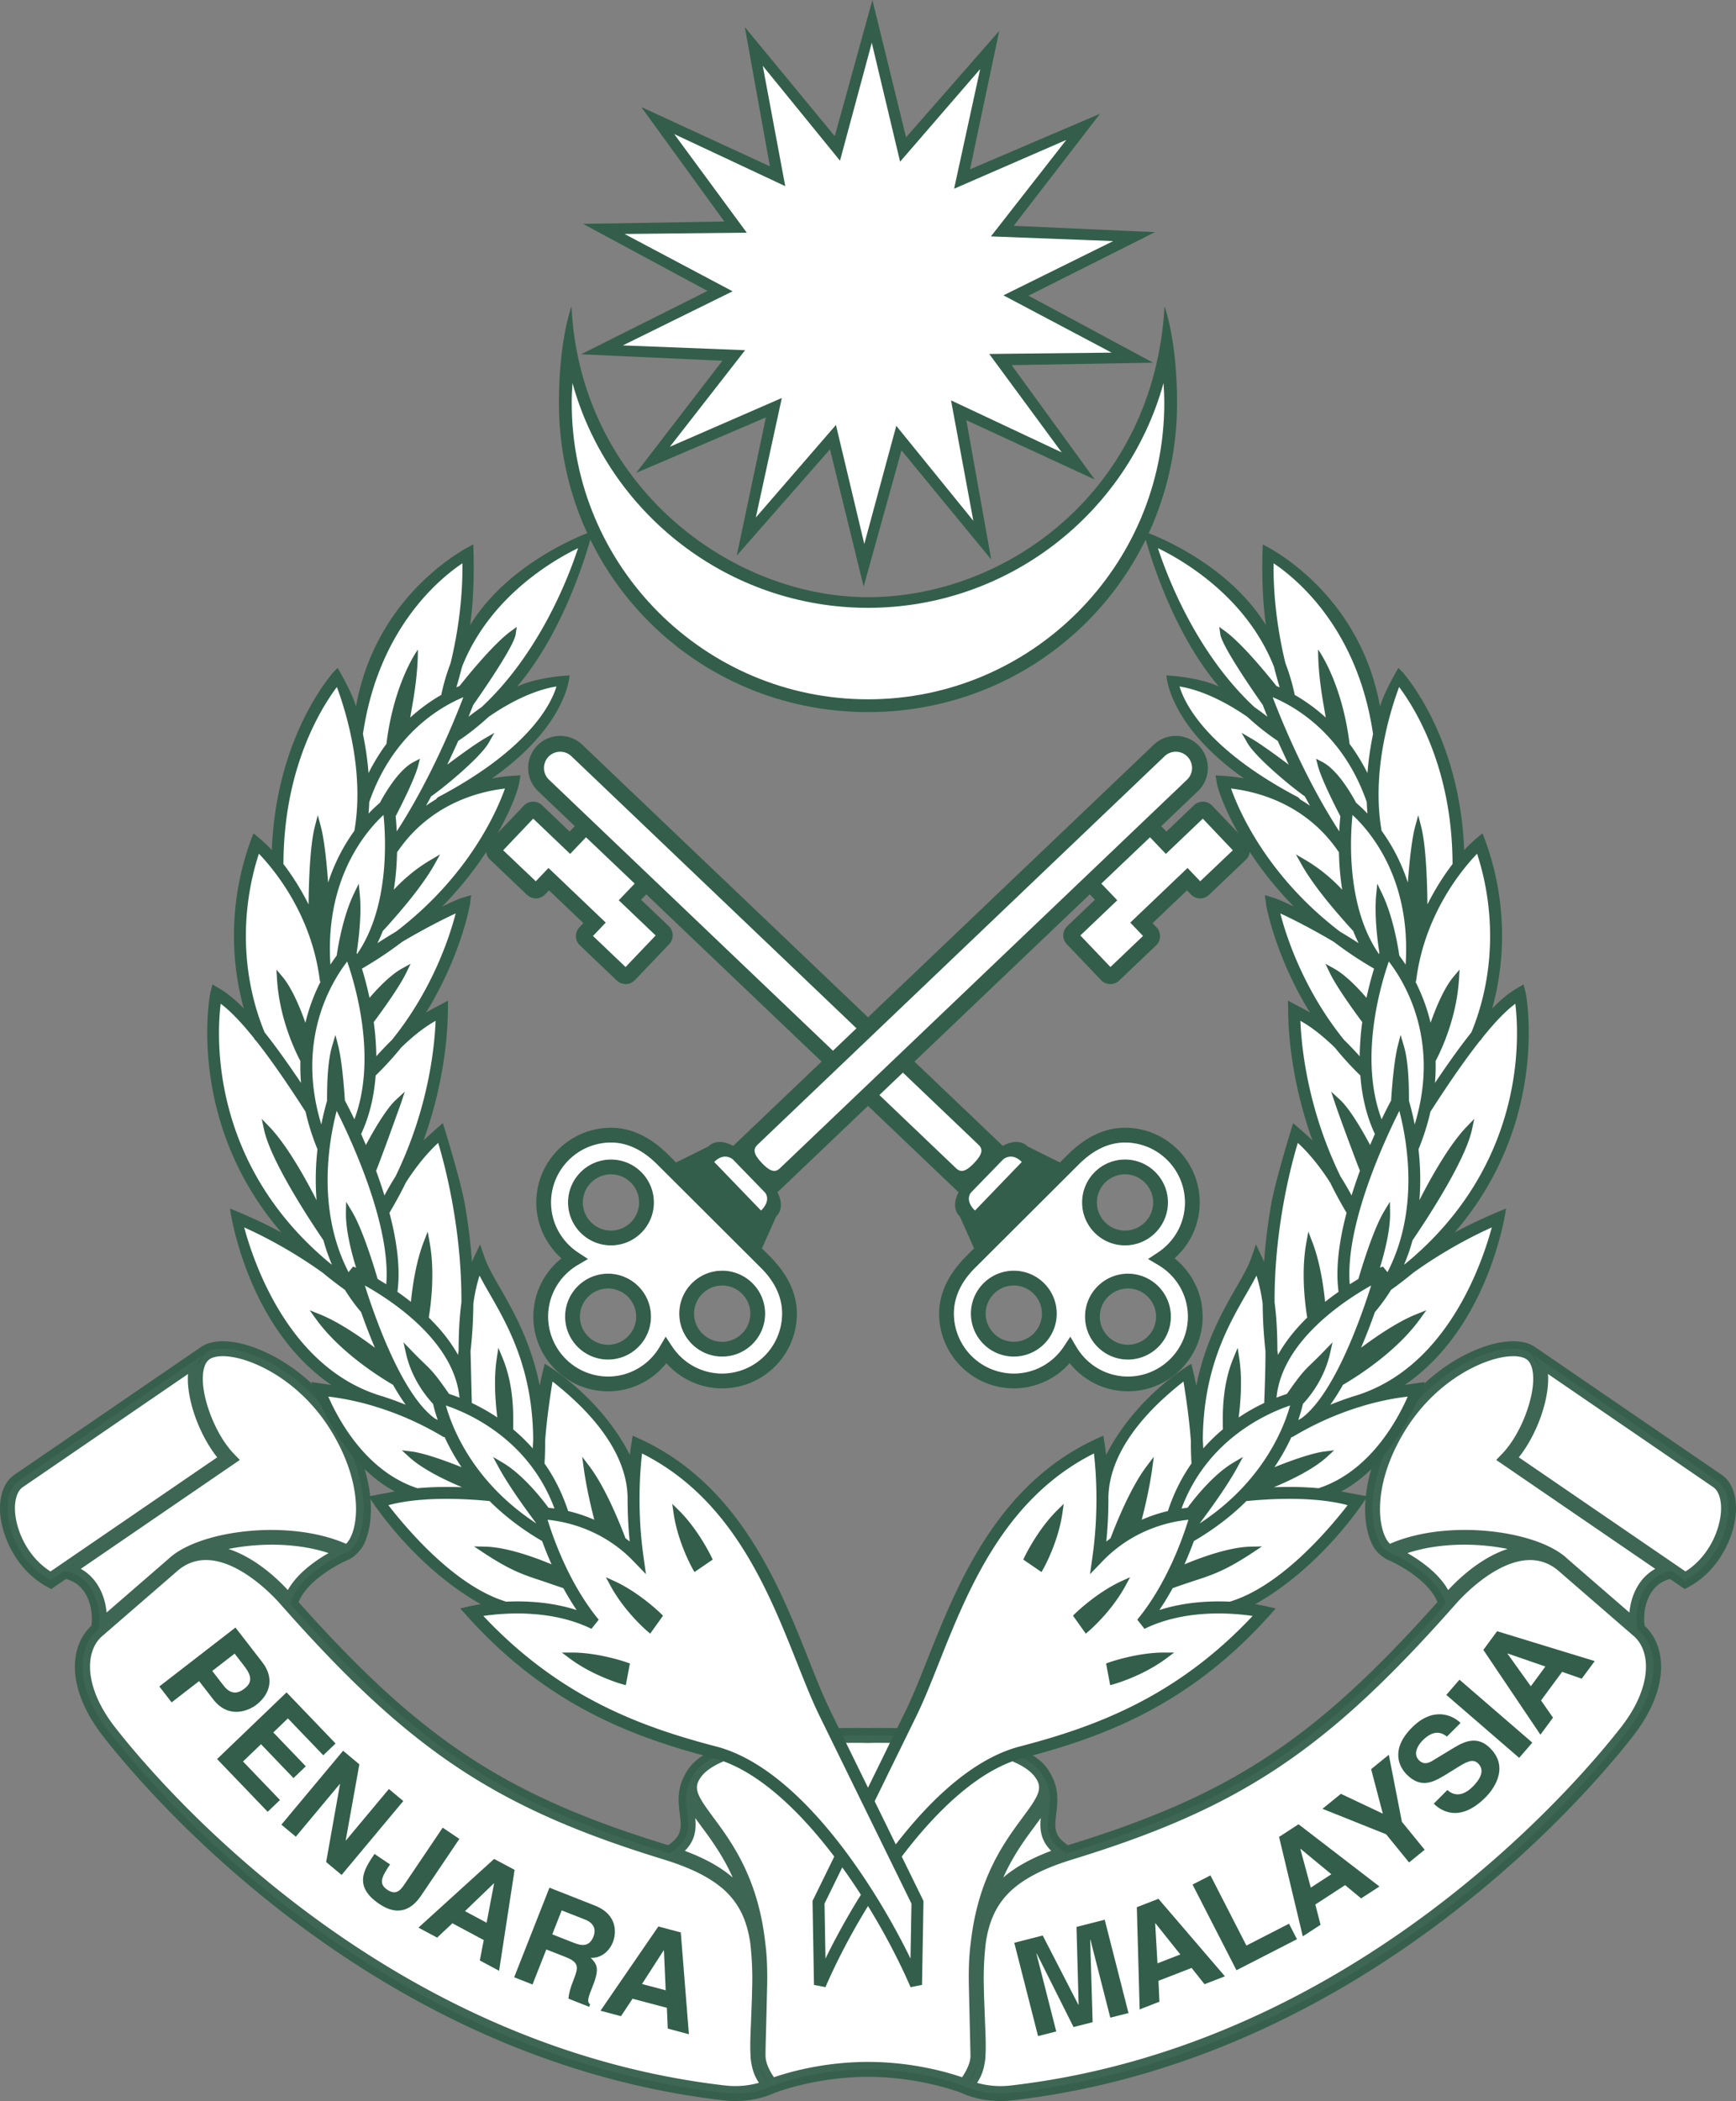
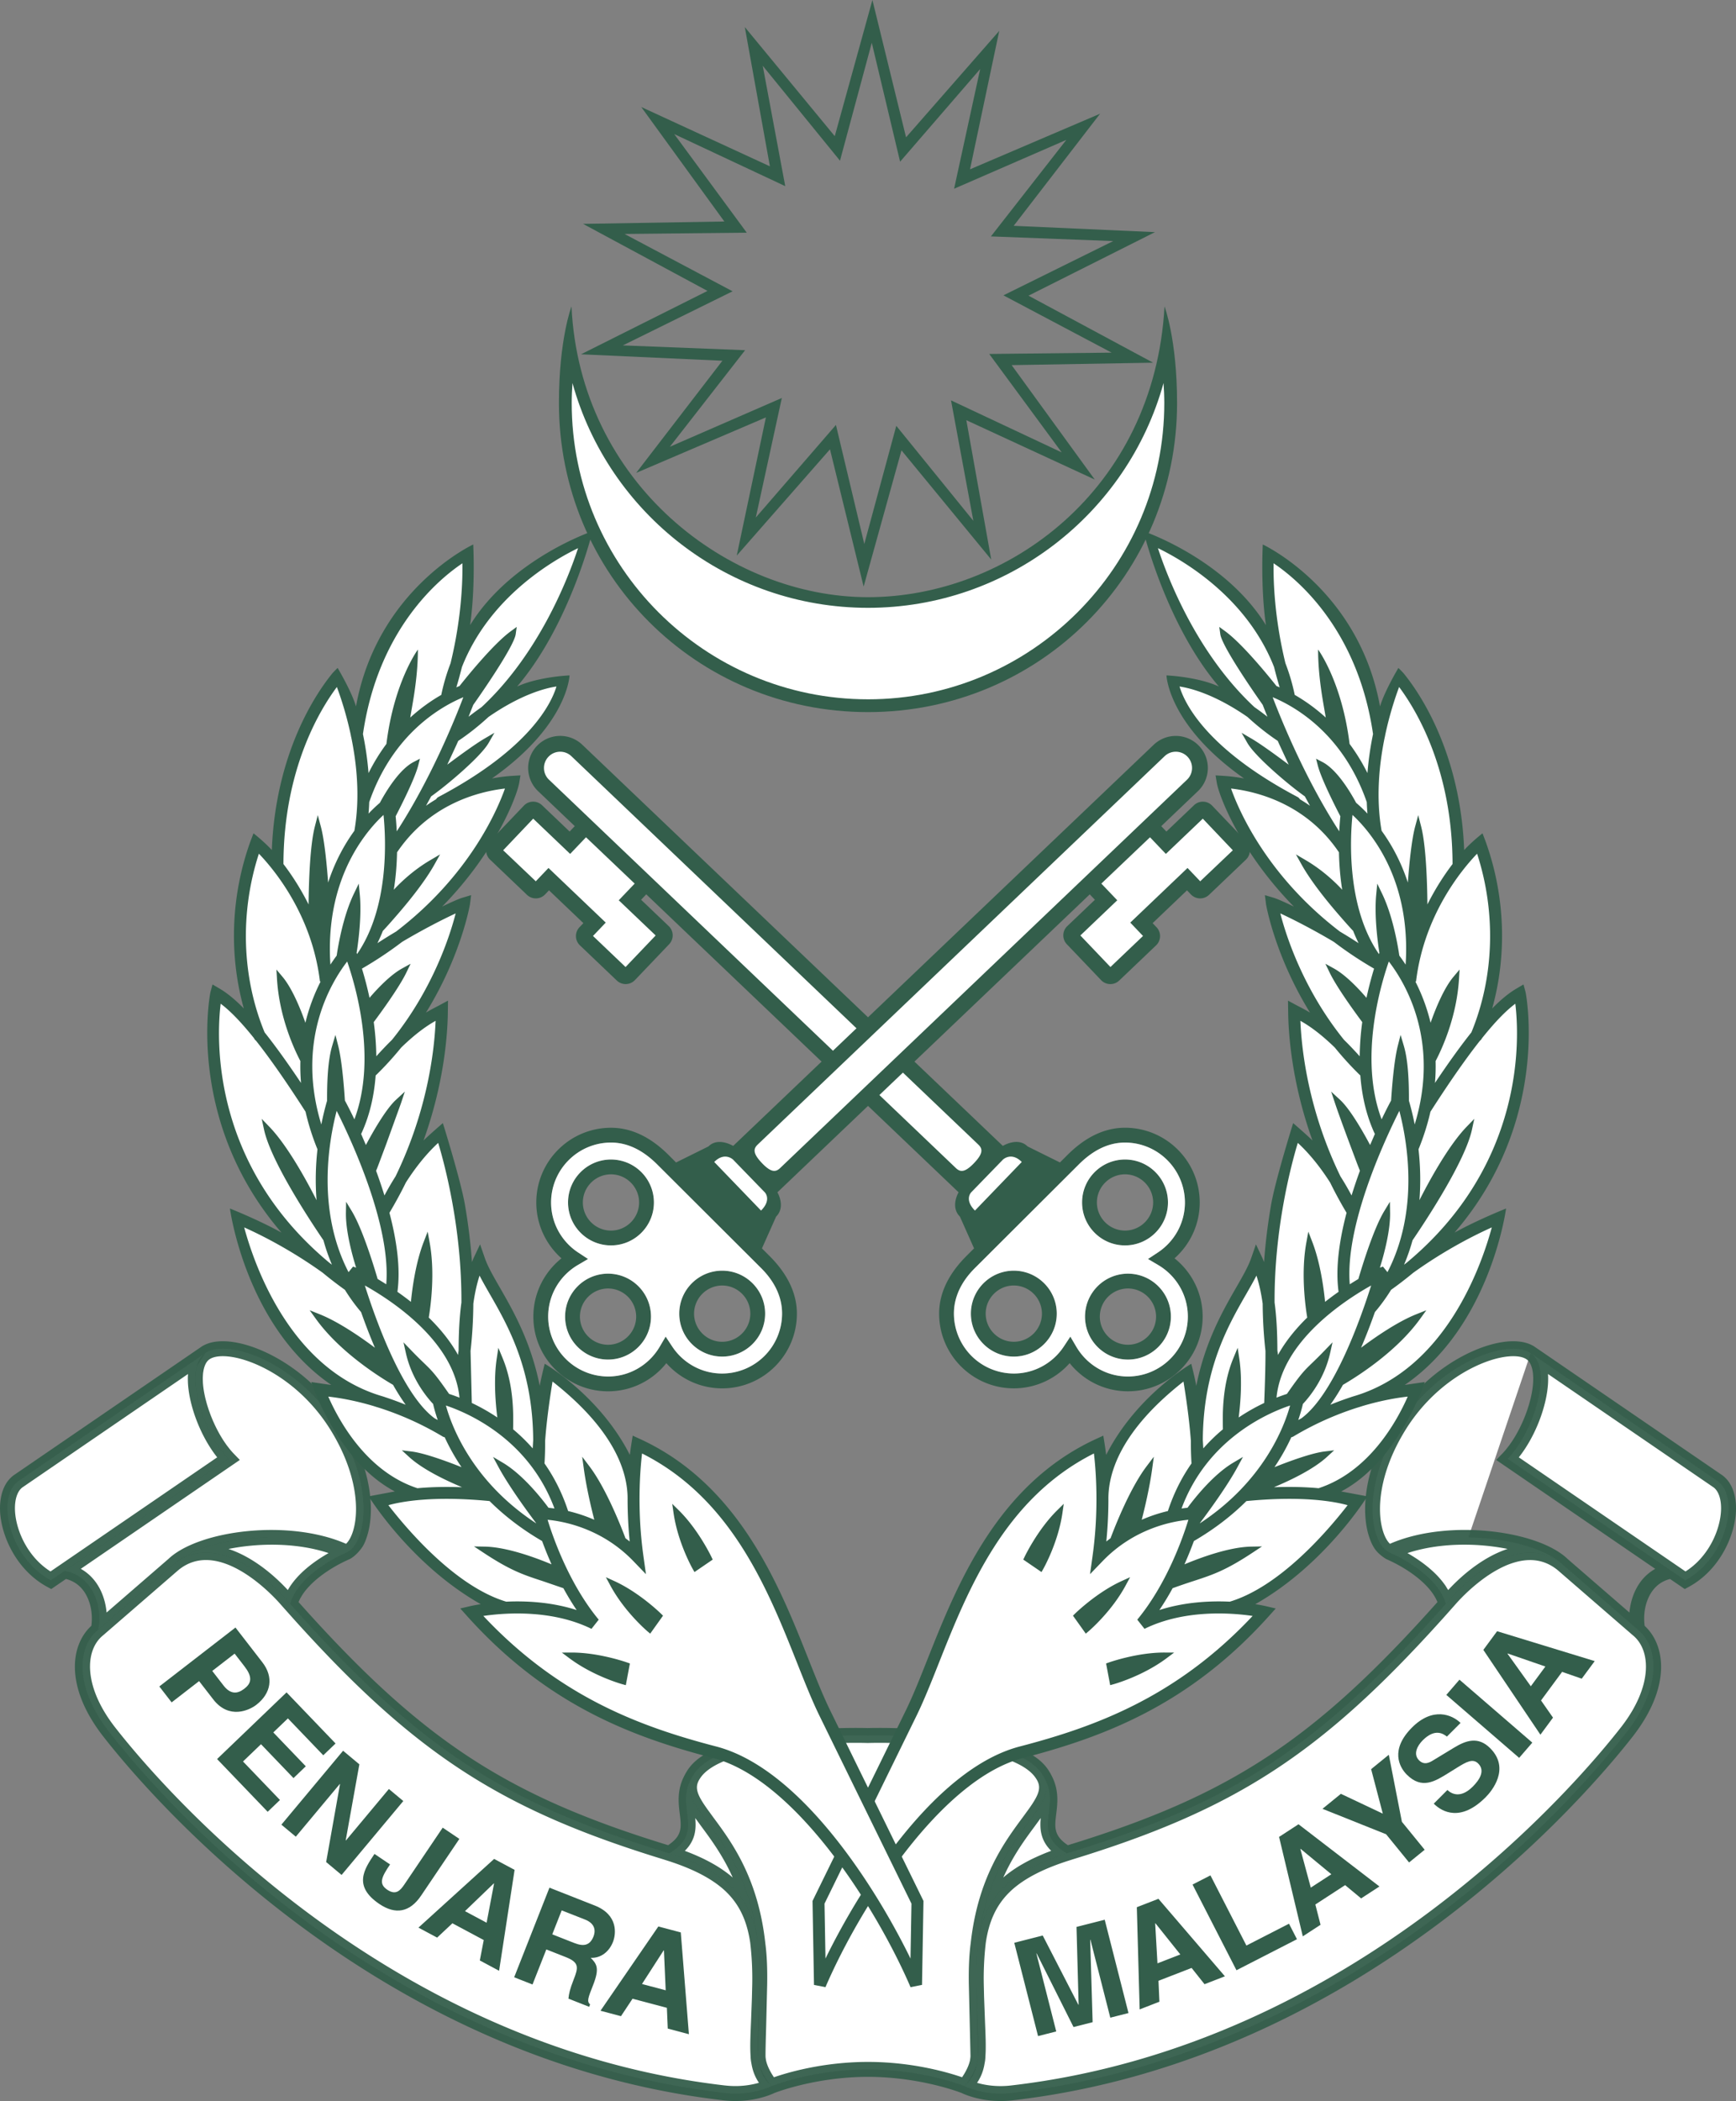
<svg xmlns="http://www.w3.org/2000/svg" width="387.332" height="468.68" viewBox="0 0 290.499 351.51">
  <rect x="0" y="0" width="290.499" height="351.51" fill="#808080" stroke="none" />
  <style>.B{fill:#fff}.C{fill:#335e4b}</style>
  <defs>
    <clipPath id="A">
      <path d="M0 0h391.159v371.928H0V0z" transform="translate(-100 -20)" />
    </clipPath>
    <clipPath id="B">
      <path d="M0 0h301.25v252.77H0V0z" transform="translate(-100 -20)" />
    </clipPath>
    <clipPath id="C">
      <path d="M0 0h391.159v371.928H0V0z" transform="translate(-100 -20)" />
    </clipPath>
    <clipPath id="D">
      <path d="M0 0h391.159v371.928H0V0z" transform="translate(-100 -20)" />
    </clipPath>
    <clipPath id="E">
      <path d="M0 0h291.818v128.116H0V0z" transform="translate(-.659 223.812)" />
    </clipPath>
    <clipPath id="F">
      <path d="M0 0h63.675v48.814H0V0z" transform="translate(227.484 223.812)" />
    </clipPath>
    <clipPath id="G">
-       <path d="M0 0h52.217v48.814H0V0z" transform="translate(227.484 223.812)" />
-     </clipPath>
+       </clipPath>
    <clipPath id="H">
      <path d="M0 0h52.217v48.814H0V0z" transform="translate(227.484 223.812)" />
    </clipPath>
    <clipPath id="I">
      <path d="M0 0h63.675v44.516H0V0z" transform="translate(227.484 223.812)" />
    </clipPath>
    <clipPath id="J">
      <path d="M0 0h29.012v13.118H0V0z" transform="translate(232.489 255.207)" />
    </clipPath>
    <clipPath id="K">
      <path d="M0 0h29.012v13.118H0V0z" transform="translate(232.489 255.207)" />
    </clipPath>
    <clipPath id="L">
      <path d="M0 0h14.736v27.338H0V0z" transform="translate(163.788 296.987)" />
    </clipPath>
    <clipPath id="M">
      <path d="M0 0h14.736v27.338H0V0z" transform="translate(163.788 296.987)" />
    </clipPath>
    <clipPath id="N">
      <path d="M0 0h116.695v94.102H0V0z" transform="translate(161.431 256.585)" />
    </clipPath>
    <clipPath id="O">
      <path d="M0 0h63.675v48.814H0V0z" transform="translate(-.659 223.812)" />
    </clipPath>
    <clipPath id="P">
      <path d="M0 0h52.217v48.814H0V0z" transform="translate(10.799 223.812)" />
    </clipPath>
    <clipPath id="Q">
      <path d="M0 0h52.217v48.814H0V0z" transform="translate(10.799 223.812)" />
    </clipPath>
    <clipPath id="R">
      <path d="M0 0h63.675v44.516H0V0z" transform="translate(-.659 223.812)" />
    </clipPath>
    <clipPath id="S">
      <path d="M0 0h29.012v13.118H0V0z" transform="translate(28.999 255.207)" />
    </clipPath>
    <clipPath id="T">
      <path d="M0 0h29.012v13.118H0V0z" transform="translate(28.999 255.207)" />
    </clipPath>
    <clipPath id="U">
      <path d="M0 0h14.736v27.338H0V0z" transform="translate(111.976 296.987)" />
    </clipPath>
    <clipPath id="V">
      <path d="M0 0h14.736v27.338H0V0z" transform="translate(111.976 296.987)" />
    </clipPath>
    <clipPath id="W">
      <path d="M0 0h68.346v59.348H0V0z" transform="translate(111.077 289.678)" />
    </clipPath>
    <clipPath id="X">
      <path d="M0 0h290.752v127.796H0V0z" transform="translate(-.126 224.132)" />
    </clipPath>
    <clipPath id="Y">
      <path d="M0 0h103.44v119.138H0V0z" transform="translate(93.529)" />
    </clipPath>
    <clipPath id="Z">
      <path d="M0 0h103.44v67.87H0V0z" transform="translate(93.529 51.268)" />
    </clipPath>
    <clipPath id="a">
      <path d="M0 0h103.44v67.87H0V0z" transform="translate(93.529 51.268)" />
    </clipPath>
    <clipPath id="b">
      <path d="M0 0h103.44v67.87H0V0z" transform="translate(93.529 51.268)" />
    </clipPath>
    <clipPath id="c">
      <path d="M0 0h96.045v98.14H0V0z" transform="translate(97.227)" />
    </clipPath>
    <clipPath id="d">
      <path d="M0 0h96.045v98.14H0V0z" transform="translate(97.227)" />
    </clipPath>
    <clipPath id="e">
      <path d="M0 0h121.805v242.181H0V0z" transform="translate(136.971 89.884)" />
    </clipPath>
    <clipPath id="f">
      <path d="M0 0h121.805v242.181H0V0z" transform="translate(31.724 89.884)" />
    </clipPath>
    <clipPath id="g">
      <path d="M0 0h309.166v252.771H0V0z" transform="translate(-100 -20)" />
    </clipPath>
  </defs>
  <g clip-path="url(#A)">
    <g clip-path="url(#B)">
      <path d="M81.347 142.321c.014.569.252 1.108.664 1.502l6.174 5.888c.411.393.962.605 1.531.592s1.107-.252 1.501-.665l.652-.683 5.753 5.488-.651.683c-.818.857-.786 2.215.071 3.033l6.173 5.887a2.15 2.15 0 0 0 1.53.593c.57-.014 1.109-.252 1.502-.665l5.726-6.003a2.14 2.14 0 0 0-.072-3.032l-4.62-4.407.861-.905 52.268 49.85s-1.445 2.405.221 4.069l2.367 5.31-1.279 1.278c-2.652 2.653-4.564 5.879-4.568 9.641.002 6.894 5.602 12.496 12.498 12.5 3.717-.002 7.059-1.635 9.346-4.217 2.285 2.865 5.806 4.711 9.755 4.711 6.895-.002 12.497-5.602 12.5-12.494-.001-3.949-1.843-7.469-4.707-9.754 2.581-2.288 4.215-5.629 4.217-9.347-.006-6.896-5.605-12.497-12.5-12.499-3.89 0-7.109 2.027-9.66 4.579l-1.231 1.229-5.422-2.686c-1.629-1.629-4.135-.083-4.135-.083l-70.369-67.112a5.36 5.36 0 0 0-7.58.179c-2.044 2.143-1.964 5.537.179 7.581l6.138 5.853-.862.904-4.621-4.407c-.412-.393-.962-.606-1.53-.593s-1.109.253-1.502.665l-5.725 6.003c-.393.411-.606.962-.592 1.531zm81.756 69.867l17.408-17.362c2.053-2.053 4.627-3.671 7.748-3.671 5.522.009 10.01 4.5 10.022 10.021 0 3.493-1.797 6.568-4.524 8.368l-1.656 1.091 1.711 1.01c2.967 1.748 4.959 4.955 4.959 8.632a10.05 10.05 0 0 1-10.022 10.017c-3.675.002-6.884-1.992-8.634-4.96l-1.006-1.711-1.094 1.656c-1.799 2.722-4.875 4.519-8.367 4.517a10.05 10.05 0 0 1-10.021-10.019c-.004-3.148 1.59-5.705 3.477-7.588zm18.461 8.088c.002 3.963 3.219 7.18 7.185 7.185 3.965-.005 7.182-3.222 7.184-7.185-.002-3.969-3.219-7.184-7.184-7.187-3.964.004-7.183 3.219-7.185 7.188zm2.478 0a4.72 4.72 0 0 1 4.707-4.709 4.72 4.72 0 0 1 4.707 4.709c-.005 2.59-2.115 4.701-4.707 4.707-2.591-.006-4.703-2.117-4.707-4.707zm-2.968-19.101c.002 3.964 3.218 7.183 7.185 7.185s7.182-3.221 7.186-7.185c-.004-3.964-3.221-7.182-7.186-7.185s-7.183 3.22-7.185 7.185zm2.478 0c.006-2.591 2.114-4.702 4.707-4.706 2.592.004 4.701 2.115 4.707 4.706-.006 2.592-2.115 4.703-4.707 4.707-2.593-.004-4.701-2.115-4.707-4.707zm-21.088 18.601a7.19 7.19 0 0 0 7.184 7.185c3.965-.003 7.184-3.22 7.186-7.185s-3.219-7.184-7.186-7.187c-3.967.004-7.182 3.223-7.184 7.188zm2.477 0c.006-2.594 2.115-4.703 4.707-4.709a4.73 4.73 0 0 1 4.709 4.709c-.006 2.592-2.115 4.703-4.709 4.707-2.592-.004-4.701-2.115-4.707-4.707z" class="C" />
-       <path d="M163.104 212.188c-1.887 1.883-3.481 4.439-3.477 7.588a10.05 10.05 0 0 0 10.022 10.02c3.492.002 6.568-1.795 8.367-4.518l1.094-1.656 1.006 1.711c1.75 2.969 4.959 4.963 8.635 4.961 5.522-.01 10.012-4.498 10.022-10.018 0-3.678-1.992-6.885-4.959-8.632l-1.711-1.01 1.656-1.091c2.727-1.8 4.524-4.875 4.524-8.368-.012-5.521-4.5-10.012-10.022-10.021-3.121 0-5.695 1.618-7.748 3.671l-17.408 17.362zm18.461 8.088c.002-3.969 3.22-7.184 7.185-7.187 3.965.004 7.182 3.219 7.184 7.188-.002 3.963-3.219 7.18-7.184 7.186-3.967-.006-7.183-3.223-7.185-7.186zm-.49-19.101c.002-3.964 3.218-7.182 7.185-7.185s7.182 3.22 7.186 7.185c-.004 3.964-3.221 7.183-7.186 7.185s-7.184-3.221-7.185-7.185zm-18.609 18.601c.002-3.965 3.217-7.184 7.184-7.187 3.967.004 7.184 3.221 7.186 7.188s-3.221 7.182-7.186 7.186c-3.967-.004-7.182-3.221-7.184-7.186zm-78.266-77.522l5.458 5.188 2.124-2.227 9.58 9.139-2.132 2.236 5.45 5.196 5.035-5.279-6.174-5.887 2.662-2.792-8.142-7.75-2.655 2.783-6.181-5.896-5.026 5.288zm78.807 52.324c1.561-1.638 1.424-2.397.699-3.09l-68.087-64.969c-.525-.501-1.213-.768-1.938-.751s-1.4.316-1.901.842a2.7 2.7 0 0 0-.75 1.94c.017.726.315 1.401.841 1.902l68.085 64.97c.725.691 1.488.792 3.053-.844zm.141 7.956l7.834-8.131c-1.772-1.773-3.168-.378-3.168-.378l-5.291 5.453s-1.215 1.216.625 3.056z" class="B" />
+       <path d="M163.104 212.188c-1.887 1.883-3.481 4.439-3.477 7.588a10.05 10.05 0 0 0 10.022 10.02c3.492.002 6.568-1.795 8.367-4.518l1.094-1.656 1.006 1.711c1.75 2.969 4.959 4.963 8.635 4.961 5.522-.01 10.012-4.498 10.022-10.018 0-3.678-1.992-6.885-4.959-8.632l-1.711-1.01 1.656-1.091c2.727-1.8 4.524-4.875 4.524-8.368-.012-5.521-4.5-10.012-10.022-10.021-3.121 0-5.695 1.618-7.748 3.671l-17.408 17.362zm18.461 8.088c.002-3.969 3.22-7.184 7.185-7.187 3.965.004 7.182 3.219 7.184 7.188-.002 3.963-3.219 7.18-7.184 7.186-3.967-.006-7.183-3.223-7.185-7.186zm-.49-19.101c.002-3.964 3.218-7.182 7.185-7.185s7.182 3.22 7.186 7.185c-.004 3.964-3.221 7.183-7.186 7.185s-7.184-3.221-7.185-7.185zm-18.609 18.601c.002-3.965 3.217-7.184 7.184-7.187 3.967.004 7.184 3.221 7.186 7.188s-3.221 7.182-7.186 7.186c-3.967-.004-7.182-3.221-7.184-7.186zm-78.266-77.522l5.458 5.188 2.124-2.227 9.58 9.139-2.132 2.236 5.45 5.196 5.035-5.279-6.174-5.887 2.662-2.792-8.142-7.75-2.655 2.783-6.181-5.896-5.026 5.288m78.807 52.324c1.561-1.638 1.424-2.397.699-3.09l-68.087-64.969c-.525-.501-1.213-.768-1.938-.751s-1.4.316-1.901.842a2.7 2.7 0 0 0-.75 1.94c.017.726.315 1.401.841 1.902l68.085 64.97c.725.691 1.488.792 3.053-.844zm.141 7.956l7.834-8.131c-1.772-1.773-3.168-.378-3.168-.378l-5.291 5.453s-1.215 1.216.625 3.056z" class="B" />
    </g>
    <g clip-path="url(#C)">
      <g clip-path="url(#D)">
        <g clip-path="url(#E)">
          <g clip-path="url(#F)" class="B">
            <g clip-path="url(#G)">
              <g clip-path="url(#H)">
                <path d="M257.578 228.595c1.094 4.106-1.654 11.704-5.282 15.463l27.405 18.761h0c-4.56.769-6.434 5.653-5.664 9.807l-12.536-10.861c-4.608-4.451-19.611-6.558-29.012-2.06-3.003-1.302-5.005-10.289 1.553-20.992s18.349-14.899 22.105-12.328" />
              </g>
            </g>
            <g clip-path="url(#I)">
              <path d="M256.147 226.383c3.762 2.559.624 13.039-3.851 17.675l29.703 20.334c7.11-3.849 9.16-14.057 5.398-16.616l-31.25-21.393c-3.757-2.571-15.545 1.625-22.105 12.328s-4.556 19.69-1.553 20.992 8.337 4.459 9.467 8.624" />
            </g>
            <g clip-path="url(#J)">
              <g clip-path="url(#K)">
                <path d="M242.754 267.426l-.799.899c-1.132-4.164-6.466-7.318-9.466-8.621 9.4-4.497 24.403-2.391 29.012 2.06-6.211-5.179-14.372.696-18.747 5.661z" />
              </g>
            </g>
          </g>
          <g clip-path="url(#L)" class="B">
            <g clip-path="url(#M)">
              <path d="M174.494 296.987c3.462 5.568-8.313 9.091-10.706 27.338 1.1-6.621 4.685-11.061 14.735-14.248l.001-.002c-6.375-3.789-.565-7.805-4.03-13.088z" />
            </g>
          </g>
          <g clip-path="url(#N)" class="B">
            <path d="M163.372 332c-.195-11.223 1.669-17.801 15.652-22.085 27.758-8.503 42.062-17.899 63.73-42.49 4.375-4.965 12.536-10.84 18.747-5.661l12.536 10.861c3.549 2.847 4.089 9.559-1.788 17.106-14.973 19.224-51.715 54.525-102.974 60.423-4.629.532-7.844-1.129-7.844-1.129 3.222-3.335 2.139-5.757 1.941-17.025z" />
          </g>
          <g clip-path="url(#O)" class="B">
            <g clip-path="url(#P)">
              <g clip-path="url(#Q)">
                <path d="M32.922 228.595c-1.094 4.106 1.654 11.704 5.282 15.463l-27.405 18.761h0c4.56.769 6.433 5.653 5.663 9.807l12.537-10.861c4.608-4.451 19.611-6.558 29.012-2.06 3.002-1.302 5.005-10.289-1.553-20.992s-18.349-14.899-22.106-12.328" />
              </g>
            </g>
            <g clip-path="url(#R)">
              <path d="M34.353 226.383c-3.762 2.559-.623 13.039 3.852 17.675L8.501 264.392c-7.111-3.849-9.16-14.057-5.398-16.616l31.25-21.393c3.757-2.571 15.545 1.625 22.106 12.328s4.556 19.69 1.553 20.992-8.338 4.459-9.467 8.624" />
            </g>
            <g clip-path="url(#S)">
              <g clip-path="url(#T)">
                <path d="M47.746 267.426l.799.899c1.131-4.164 6.465-7.318 9.466-8.621-9.401-4.497-24.404-2.391-29.012 2.06 6.211-5.179 14.372.696 18.747 5.661z" />
              </g>
            </g>
          </g>
          <g clip-path="url(#U)" class="B">
            <g clip-path="url(#V)">
              <path d="M116.005 296.987c-3.462 5.568 8.314 9.091 10.706 27.338-1.1-6.621-4.685-11.061-14.735-14.248l-.001-.002c6.374-3.789.565-7.805 4.029-13.088z" />
            </g>
          </g>
          <g clip-path="url(#W)" class="B">
            <path d="M145.25 346.216c-9.23 0-16.18 2.81-16.18 2.81s-2.22-2.599-2.22-5.058.172-5.943.277-11.968c.452-25.9-16.05-28.955-10.679-35.639s28.801-6.002 28.801-6.002 23.428-.682 28.801 6.002-11.13 9.738-10.679 35.639l.277 11.968c0 2.459-2.22 5.058-2.22 5.058s-6.95-2.81-16.18-2.81z" />
          </g>
          <g clip-path="url(#X)">
            <path d="M127.128 332c.196-11.223-1.669-17.801-15.652-22.085-27.758-8.503-42.061-17.899-63.729-42.49-4.375-4.965-12.537-10.84-18.747-5.661l-12.537 10.861c-3.548 2.847-4.089 9.559 1.789 17.106 14.974 19.224 51.715 54.525 102.975 60.423 4.629.532 7.843-1.129 7.843-1.129-3.221-3.335-2.138-5.757-1.941-17.025z" class="B" />
            <path d="M288.1 246.742c.003.002-31.247-21.391-31.247-21.391l-.003-.002h0c-1.458-.996-3.659-1.218-6.366-.64-4.95 1.057-12.506 5.187-17.508 13.348-4.812 7.852-5.18 14.912-3.919 18.899.303.959.683 1.799 1.192 2.432.701.87 1.742 1.461 1.742 1.461 3.256 1.414 7.307 4.095 8.548 7.185-20.607 23.121-34.755 32.371-61.841 40.673-2.4-1.594-2.225-3.013-1.944-5.281.227-1.824.483-4.065-.87-6.519-.093-.19-.205-.384-.327-.578l-.002-.003c-.155-.246-.327-.495-.53-.748-5.697-7.087-28.83-6.497-29.812-6.468-.909-.029-24.042-.619-29.739 6.468-.204.253-.375.502-.53.748h-.001c-.005.009-.009.018-.014.027-.115.184-.223.367-.312.548-1.355 2.456-1.099 4.698-.872 6.524.282 2.267.456 3.688-1.944 5.281-27.086-8.302-41.235-17.552-61.842-40.673.016-.039.034-.071.048-.105.073-.172.149-.343.238-.512.035-.065.078-.13.115-.195 1.559-2.742 5.18-5.084 8.148-6.373 0 0 1.03-.475 2.069-1.946.377-.535.633-1.212.865-1.946 1.26-3.988.892-11.047-3.919-18.899-5.002-8.161-12.558-12.291-17.508-13.348-2.706-.578-4.908-.356-6.366.64h0l-.001.001-31.252 21.394c-1.654 1.125-2.523 3.373-2.381 6.165.209 4.116 2.767 9.808 7.891 12.582l.671.363.63-.432 1.83-1.253c1.236.315 2.261 1.002 3.025 2.095 1.058 1.514 1.508 3.68 1.225 5.741-3.546 3.24-4.432 10.261 1.978 18.493 6.994 8.98 44.869 54.115 103.818 60.898 4.616.53 7.937-.958 8.483-1.223.313-.124 6.997-2.708 15.685-2.708 8.658 0 15.324 2.566 15.679 2.706.537.261 3.863 1.756 8.488 1.225 58.949-6.783 96.824-51.918 103.818-60.897 6.389-8.208 5.53-15.21 1.978-18.491-.285-2.061.165-4.23 1.224-5.743.765-1.093 1.79-1.781 3.025-2.096l1.83 1.253.63.432.671-.363c5.124-2.774 7.683-8.467 7.891-12.582.141-2.792-.727-5.04-2.384-6.167zm-46.302 18.425c-.022-.033-.049-.062-.072-.095-1.668-2.338-4.236-4.113-6.205-5.234 5.318-1.758 11.649-1.725 16.758-.697-3.639 1.188-7.17 3.882-9.944 6.881-.048-.087-.108-.17-.161-.256-.121-.201-.24-.405-.376-.599zm-67.207 45.001a36.42 36.42 0 0 0-1.154.502l-.444.205a28.35 28.35 0 0 0-.886.441c-.292.15-.573.305-.851.461l-.464.265a24.89 24.89 0 0 0-.684.423l-.234.154c-.717.474-1.38.971-1.987 1.497l.1-.227.385-.814.209-.422.441-.849.083-.15c1.337-2.444 2.774-4.392 4.016-6.07l1.034-1.42c-.166 1.788-.064 3.688 1.75 5.487-.391.145-.772.293-1.141.443l-.173.072zm-53.111 1.644c.147.272.29.552.434.835l.217.437.379.802.102.231c-.608-.527-1.274-1.025-1.993-1.5l-.224-.148a23.39 23.39 0 0 0-.692-.427c-.146-.087-.298-.171-.449-.257a26.54 26.54 0 0 0-.877-.475c-.282-.146-.569-.29-.867-.432l-.453-.209a33.32 33.32 0 0 0-1.138-.494l-.188-.079a38.03 38.03 0 0 0-1.136-.442c1.813-1.798 1.915-3.698 1.749-5.486l1.034 1.419c1.238 1.674 2.672 3.617 4.006 6.053l.096.174zm-73.317-45.789c-.344-.373-.7-.741-1.066-1.101-2.581-2.541-5.68-4.733-8.861-5.775 5.034-1.015 11.239-1.065 16.496.607.084.026.164.058.247.085-2.228 1.269-5.228 3.374-6.815 6.185zM2.512 252.783c-.095-1.873.389-3.358 1.294-3.975.002-.002 19.45-13.315 27.658-18.934l-.009.145-.016.274c-.008.263-.005.533.004.809.002.066 0 .131.004.199.198 4.011 2.188 9.115 4.897 12.514L8.453 262.91c-3.844-2.424-5.775-6.865-5.941-10.127zm11.007 9.689l25.392-17.383 1.221-.835-1.027-1.064c-.202-.209-.399-.433-.594-.666-.092-.109-.181-.229-.271-.344l-.294-.38c-.114-.155-.225-.318-.336-.481l-.201-.295c-.121-.186-.239-.376-.356-.569l-.153-.253a23.04 23.04 0 0 1-.353-.628l-.128-.239c-.114-.217-.226-.436-.334-.658l-.123-.255-.299-.656-.128-.301-.253-.622-.144-.386-.197-.546-.166-.515-.133-.426c-.071-.243-.135-.483-.197-.724l-.057-.214c-.236-.969-.386-1.905-.436-2.765-.003-.051-.002-.099-.004-.148-.01-.227-.016-.449-.011-.663.001-.082.009-.16.013-.241.009-.177.02-.352.04-.519.008-.073.023-.151.035-.228.023-.147.05-.291.083-.429.15-.629.425-1.268.95-1.625l.003-.002c.854-.584 2.471-.679 4.435-.26 4.466.954 11.31 4.724 15.898 12.21 4.372 7.135 4.761 13.377 3.667 16.84-.334 1.058-.769 1.724-1.155 2.081-9.659-4.221-24.66-2.247-29.705 2.518-.014.013-6.775 5.87-10.367 8.982-.159-1.82-.746-3.558-1.721-4.953-.704-1.006-1.583-1.795-2.592-2.36zm107.85 86.44c-57.957-6.668-95.245-51.107-102.131-59.949-5.327-6.84-5.042-12.892-2.009-15.348l.053-.046 10.59-9.175 1.221-1.059.516-.446.122-.105.071-.062c6.801-5.671 15.984 4.364 17.006 5.525l.611.688.195.22.145.162 1.336 1.498.053.06v-.001c20.408 22.674 34.79 31.909 61.947 40.23l.002.003.504.159c4.388 1.392 7.387 2.998 9.463 4.821l.311.284c.096.089.185.18.276.27 2.244 2.244 3.381 4.963 3.888 8.369a51.2 51.2 0 0 1 .34 6.967l-.056 2.301-.152 4.052c-.1 2.354-.176 4.169-.067 5.687.004.396.053.789.132 1.174.198 1.221.584 2.256 1.264 3.266-1.265.363-3.246.728-5.63.453zm8.141-1.379c-.512-.747-1.141-1.859-1.343-2.919l-.018-.145c-.025-.169-.048-.338-.048-.501 0-1.217.043-2.726.099-4.636l.122-4.996.056-2.314c.044-2.537-.035-4.844-.316-6.95-1.201-10.864-5.589-16.824-8.672-20.985l-1.069-1.468-.473-.687-.08-.121c-.201-.306-.376-.59-.523-.854a6.67 6.67 0 0 1-.369-.763l-.015-.036c-.09-.229-.153-.443-.192-.649-.004-.017-.004-.032-.007-.049-.072-.421-.04-.809.101-1.198.074-.204.173-.4.298-.602a5.09 5.09 0 0 1 .362-.516c4.086-5.082 21.447-5.719 27.791-5.536 6.417-.183 23.778.454 27.863 5.536.143.179.26.35.365.519.123.2.222.396.293.59a2.31 2.31 0 0 1 .103 1.211l-.006.042a3.6 3.6 0 0 1-.195.659l-.009.022c-.191.476-.492 1.009-.903 1.637l-.045.068a38.08 38.08 0 0 1-.526.764l-1.043 1.431c-3.083 4.161-7.472 10.123-8.672 20.989-.281 2.105-.36 4.411-.316 6.946l.047 2.045.15 6.376.08 3.525c0 .166-.024.337-.05.509-.006.045-.01.092-.017.136-.201 1.059-.83 2.173-1.342 2.919-2.204-.763-8.199-2.566-15.74-2.566s-13.538 1.803-15.741 2.567zm141.753-58.569c-6.886 8.841-44.174 53.28-102.131 59.948-2.404.277-4.378-.085-5.634-.447.683-1.013 1.071-2.052 1.268-3.278a6.15 6.15 0 0 0 .131-1.157c.11-1.521.034-3.339-.066-5.699l-.161-4.318-.047-2.034a51.09 51.09 0 0 1 .34-6.971c.507-3.403 1.643-6.12 3.886-8.363l.279-.273c.101-.095.204-.189.309-.281 2.075-1.823 5.075-3.431 9.465-4.822l.504-.159.002-.003c27.156-8.321 41.538-17.557 61.945-40.23l.001.003.236-.265.734-.823.565-.635.22-.247.585-.658c.527-.599 3.221-3.549 6.638-5.497.2-.113.402-.224.606-.33a16.72 16.72 0 0 1 .895-.433 12.6 12.6 0 0 1 1.929-.68c.318-.083.637-.151.957-.202.418-.066.836-.103 1.255-.107.011 0 .022-.001.032-.001.688-.002 1.375.086 2.053.285.904.267 1.791.73 2.642 1.438-.014-.012 7.485 6.485 10.88 9.427l.517.447.637.552.253.22.231.2c3.086 2.478 3.381 8.54-1.956 15.394zm3.126-24.131c-.975 1.395-1.561 3.133-1.721 4.952l-8.659-7.502-.746-.647-.246-.213-.697-.604c-4.885-4.721-19.739-6.739-29.446-2.658-.094.039-.184.083-.277.124-.255-.236-.531-.605-.785-1.135-.132-.272-.257-.587-.37-.946-1.094-3.463-.705-9.704 3.666-16.84 4.589-7.486 11.432-11.256 15.898-12.21 1.965-.419 3.582-.324 4.436.26l.003.002c.524.357.799.994.95 1.623.033.139.061.284.084.434l.034.224c.021.167.031.343.04.519.004.081.012.159.014.241.004.215-.001.438-.011.664-.003.05-.002.097-.005.147-.05.86-.201 1.799-.437 2.768-.014.06-.033.12-.047.18l-.207.762c-.038.131-.082.262-.123.393l-.177.548-.187.52-.155.414a25.77 25.77 0 0 1-.243.598l-.14.327c-.093.213-.189.424-.289.633l-.133.28-.323.636-.14.261-.343.608-.167.276a17.82 17.82 0 0 1-.344.549c-.07.107-.142.21-.214.315l-.324.463c-.101.137-.203.266-.307.396-.086.109-.17.224-.258.329-.196.233-.394.458-.596.667l-1.027 1.064 1.22.835 25.393 17.383a7.8 7.8 0 0 0-2.594 2.361zm13.6-12.051c-.166 3.263-2.098 7.703-5.941 10.128l-1.64-1.123-26.252-17.971c2.712-3.399 4.701-8.508 4.897-12.52.003-.056.002-.108.004-.164a12.53 12.53 0 0 0 .004-.844c-.002-.085-.01-.167-.015-.251l-.008-.162 27.654 18.932c.908.618 1.391 2.103 1.297 3.976z" fill-opacity=".942" class="C" />
          </g>
        </g>
        <g clip-path="url(#Y)">
          <g clip-path="url(#Z)">
            <g clip-path="url(#a)">
              <path d="M194.923 56.64c-3.09 24.693-24.143 43.801-49.673 43.801s-46.583-19.108-49.675-43.8c-.751 3.475-1.156 7.078-1.156 10.776 0 28.073 22.758 50.831 50.831 50.831s50.83-22.758 50.83-50.83a51.02 51.02 0 0 0-1.157-10.777z" class="B" />
              <g clip-path="url(#b)" class="C">
                <path d="M194.869 51.268c-1.719 30.76-26.338 48.642-49.619 48.642S97.066 80.919 95.63 51.269c0 0-2.101 5.49-2.101 16.148 0 28.717 23.003 51.721 51.721 51.721s51.719-23.003 51.719-51.721c0-10.658-2.1-16.149-2.1-16.149zm-49.619 65.729c-27.339 0-49.581-22.242-49.581-49.58 0-1.109.051-2.22.127-3.331 6.053 21.881 26.149 37.605 49.454 37.605s43.4-15.724 49.453-37.606c.075 1.111.127 2.223.127 3.332 0 27.339-22.241 49.581-49.58 49.581z" />
              </g>
            </g>
          </g>
          <g clip-path="url(#c)">
-             <path d="M192.05 39.099l-22.89 10.328 22.586 10.958-25.093-.612 15.574 19.662-22.32-11.465 5.439 24.507-15.104-20.013-5.703 24.426-4.952-24.579-15.743 19.527 6.191-24.286-22.595 10.801 16.111-19.237-25.102-.101 22.892-10.298-22.556-10.967 25.06.622-15.571-19.676 22.361 11.457-5.473-24.488 15.141 19.996 5.667-24.412 4.949 24.585 15.735-19.554-6.203 24.326 22.647-10.816-16.144 19.231 25.097.077z" class="B" />
            <g clip-path="url(#d)" class="C">
              <path d="M172.108 49.468l21.164-10.63-23.645-1.058 14.458-18.754-21.764 9.303 4.891-23.165-15.595 17.81L145.987 0l-6.3 22.78-15.052-18.248 4.198 23.295-21.526-9.923 13.902 19.153-23.639.398 20.821 11.218-21.165 10.602 23.656 1.08-14.43 18.764 21.711-9.287-4.879 23.123 15.603-17.785 5.632 22.97 6.333-22.792 15.017 18.264-4.164-23.313 21.488 9.93-13.904-19.141 23.672-.408-20.852-11.212zm-27.479 41.538l-4.745-19.91-13.41 15.488 4.355-19.999-18.733 8.157 12.59-16.153-20.461-.801 18.367-9.052-18.085-9.593 20.456-.212-12.139-16.498 18.576 8.71-3.765-20.139 12.928 15.881 5.319-19.731 4.739 19.897 13.4-15.503-4.364 20.028 18.774-8.169-12.612 16.143 20.461.783-18.37 9.078 18.108 9.586-20.483.22 12.128 16.47-18.52-8.704 3.735 20.152-12.895-15.892-5.354 19.766z" />
            </g>
          </g>
        </g>
        <path d="M42.887 285.228c2.502-1.937 2.928-4.649 1.019-7.116l-4.504-5.82-12.741 9.859 2.06 2.662 4.596-3.557 2.362 3.052c2.65 3.426 6.055 1.813 7.208.92zm-5.461-3.208l-1.909-2.466 3.744-2.897 1.634 2.111c1.277 1.65 1.298 2.74.056 3.702-.568.439-1.987 1.537-3.525-.45zm6.251 9.794l5.437 5.667 2.056-1.974-5.437-5.666 2.445-2.346 5.918 6.169 2.056-1.974-8.202-8.549-11.624 11.154 8.466 8.823 2.056-1.972-6.183-6.444 3.012-2.89zm21.4 7.491l-7.19 8.61-.035-.028 2.282-12.71-2.721-2.272-10.326 12.366 2.411 2.013 7.363-8.817.034.028-2.317 13.032 2.584 2.157 10.326-12.366-2.412-2.013zm11.794 8.351l-2.79-1.882-6.401 9.485c-.691 1.022-1.429 1.877-2.88.898-1.488-1.004-.947-2.128.471-4.229l-2.604-1.757c-1.719 2.548-3.627 5.375.818 8.375 2.678 1.807 5.077 1.422 6.984-1.405l6.401-9.485zm5.817 3.346l-12.664 11.496 3.126 1.672 2.556-2.398 5.243 2.805-.657 3.414 3.225 1.726 2.593-16.883-3.422-1.831zm-1.258 10.676l-3.621-1.937 4.826-4.644.04.021-1.245 6.56zm21.142 3.218c.51-1.295.938-4.526-3.049-6.097l-7.578-2.985-5.904 14.99 3.069 1.208 2.311-5.866 3.236 1.275c2.317.912 2.13 1.755 1.324 3.802-.608 1.544-.788 2.366-.858 3.158l3.466 1.364.156-.397c-.569-.514-.355-1.057.508-3.248 1.102-2.798.614-3.52-.403-4.549 1.68.083 3.074-1.008 3.724-2.656zm-6.483.172l-3.674-1.447 1.579-4.008 3.904 1.536c1.837.724 1.731 2.033 1.419 2.826-.584 1.482-1.599 1.734-3.228 1.093zm14.079-2.764l-9.682 14.1 3.427.909 1.935-2.923 5.748 1.524.147 3.475 3.535.938-1.357-17.027-3.752-.995zm-2.739 9.627l3.628-5.63.044.011.296 6.672-3.969-1.053zm72.713-9.553l.353 13.016-.043.011-5.963-11.586-4.762 1.214 3.979 15.611 3.044-.776-3.324-13.046.043-.011 6.173 12.32 3.196-.814-.41-13.788.043-.011 3.324 13.045 3.044-.775-3.978-15.611-4.719 1.202zm10.092-3.297l.474 17.098 3.305-1.283-.155-3.502 5.543-2.151 2.164 2.722 3.409-1.322-11.121-12.965-3.619 1.404zm3.454 9.394l-.382-6.687.043-.017 4.167 5.218-3.828 1.485zm14.884-2.977l-6.018-11.74-2.995 1.535 7.349 14.336 10.123-5.19-1.331-2.595-7.128 3.654zm5.466-18.177l3.969 16.637 2.971-1.934-.87-3.394 4.985-3.243 2.676 2.222 3.066-1.994-13.544-10.41-3.253 2.117zm3.599 1.994l5.149 4.253-3.442 2.239-1.744-6.468.037-.024zm14.764-15.736l-2.958 2.409 1.952 7.439-7.013-3.315-3.079 2.509 10.649 4.261 3.84 4.715 2.609-2.126-3.811-4.679-2.189-11.213zm10.912-1.186l-3.458 2.097c-.587.364-1.507.905-2.396.017-1.031-1.031-.286-2.443.618-3.349 2.078-2.079 3.474-1.064 4.046-.62l2.284-2.285c-1.414-1.38-4.635-2.728-8.124.765-3.695 3.698-2.139 6.617-.869 7.886 2.508 2.505 4.696 1.141 6.965-.273l1.507-.937c1.491-.92 2.586-1.54 3.474-.65 1.206 1.204.224 2.728-.903 3.855-2.078 2.079-3.602 1.191-4.252.573l-2.283 2.286c1.412 1.41 4.522 3.091 8.677-1.067 1-1 4.187-4.793.758-8.219-2.047-2.046-4.108-1.251-6.044-.077zm-1.288-8.83l12.19 10.532 2.2-2.547-12.191-10.532-2.199 2.547zm8.499-10.656l-2.304 3.124 9.55 14.188 2.107-2.853-2.006-2.875 3.53-4.784 3.284 1.142 2.172-2.942-16.333-4.999zm5.641 9.21l-3.902-5.445.027-.035 6.312 2.177-2.437 3.304z" class="C" />
        <g clip-path="url(#e)" class="B">
          <path d="M230.789 122.852c1.232-5.843 3.057-9.898 3.049-9.895.01.085 10.289 11.095 10.237 31.908 1.983-2.523 3.539-3.866 3.539-3.863 3.285 9.01 4.174 20.95-.506 32.203v-.002c3.678-4.612 5.783-6.141 7.206-6.977.706 2.621 4.462 30.043-22.255 48.857 9.535-7.877 19.034-11.433 19.034-11.433-.03 0-4.783 24.213-23.089 30.534 5.439-1.585 9.111-1.648 9.111-1.658-.027-.046-4.632 13.615-16.117 17.394l-.199.073c4.42.435 6.361 1.326 6.361 1.323-.035-.065-10.119 14.431-21.254 17.663 3.391.17 5.7.712 5.7.712-12.964 14.45-26.729 19.829-40.708 23.469s-27.603 24.754-33.687 38.904l-.241-13.807 15.551-31.748c5.934-12.217 10.943-35.522 31.337-44.871 0 0 .577 3.356.62 8.491v-.047c.189-11.761 14.951-20.908 14.258-20.807-.004.006.934 5.013 1.441 10.676-.218-15.984 8.322-23.675 10.131-29.128 1.465 3.097 1.727 6.801 2.093 11.033-.984-17.361 4.271-32.404 4.28-32.397 2.83 2.284 5.104 5.263 6.741 7.823-6.929-14.254-6.842-26.629-6.868-28.188 1.269.689 3.627 1.667 7.579 5.515l-.029-.037c-8.502-10.546-11.065-21.902-11.257-23.416 1.138.341 5.836 2.568 10.773 5.495-14.3-10.939-18.744-24.213-19.021-25.857 1.055.064 5.698.298 10.777 2.85-18.693-10.294-19.271-19.933-19.243-19.902.001-.004 5.142-.199 13.15 5.343-12.483-11.597-17.116-29.203-17.116-29.179.045-.011 15.963 5.976 21.958 21.274-2.597-10.689-1.933-18.696-1.935-18.685.01.027 15.393 7.81 18.598 30.355z" />
        </g>
        <path d="M135.967 318.034l.004.242.241 13.806 1.919.377c5.786-13.457 19.356-34.77 33.02-38.33 13.471-3.508 27.785-8.816 41.2-23.769l1.126-1.255-1.641-.387c-.105-.024-.747-.171-1.782-.332 11.751-6.651 18.751-18.042 18.751-18.042l-4.375-.818c9.688-5.104 13.982-18.306 13.982-18.306l-3.348.485c14.366-9.845 16.958-29.512 16.958-29.512s-4.57 1.797-8.617 4.019c16.137-18.727 11.94-40.003 11.875-40.245l-.341-1.266-1.131.664c-1.056.62-2.358 1.566-4.108 3.356 2.523-9.03 2.159-18.997-1.154-28.081l-.465-1.223s-1.794 1.401-3.069 2.798c-.643-16.315-7.433-26.226-10.016-29.418.019-.046-.992-1.051-.992-1.051s-2.317 3.875-3.075 6.441c-3.561-19.639-19.618-27.092-19.618-27.092s-.392 7.122.526 13.493c-6.845-11.102-20.493-15.716-20.493-15.716s3.773 15.614 12.622 25.988c-3.613-1.66-8.77-1.861-8.77-1.861s.255 8.287 12.976 17.236c-1.391-.258-2.596-.381-3.511-.436l-1.254-.076.207 1.24c.351 2.087 3.824 11.463 12.9 20.715-1.594-.777-2.818-1.309-3.378-1.477l-1.472-.441.191 1.524c.015.112 1.476 8.612 7.361 18.127-.672-.405-1.238-.7-1.705-.941l-.481-.251-1.499-.81.023 1.706.003.189c.045 3.786.624 11.915 4.069 21.508-.732-.752-3.233-2.911-3.233-2.911s-2.968 9.489-3.692 13.657c-.471 2.707-.917 5.976-1.178 9.589-.105-.249-.196-.507-.311-.748l-1.047-2.213-.802 2.313c-.486 1.404-1.427 3.04-2.517 4.933-2.226 3.869-5.19 9.055-6.666 16.428-.156-.989-.821-3.694-.837-3.696 0 0-9.165 5.26-14.244 15.247-.127-1.153-.477-3.221-.477-3.221l-1.183.542c-16.619 7.619-23.32 24.491-28.213 36.81-1.244 3.13-2.418 6.086-3.606 8.534l-15.549 31.743-.106.217zm63.416-73.192c-1.568 2.239-2.937 4.872-3.949 7.959-1.307.309-2.801.771-4.379 1.46.514-1.998 1.322-5.404 1.754-8.57l.269-1.975-1.202 1.59c-2.718 3.591-5.155 9.696-6.041 12.048-.235.182-.474.353-.708.549.252-2.524.346-4.864.352-6.954-.076-4.529 2.082-11.593 12.561-19.813.392 2.389.981 6.335 1.24 9.95a57.01 57.01 0 0 0 .103 3.756zm12.377-18.82c.008 2.791-.098 5.718-.211 8.7a32.96 32.96 0 0 0-4.271 2.426c.295-2.298.639-6.282.109-9.803l-.279-1.857-.719 1.736c-1.885 4.554-1.798 9.354-1.756 11.66l.004.245c-1.117.934-2.223 1.993-3.279 3.195l-.082-1.414c.078-11.879 4.201-19.085 7.307-24.483.62-1.079 1.186-2.073 1.669-3.014.473 1.451.808 3.024 1.041 4.695a75.66 75.66 0 0 0 .468 7.914zm4.122 9.124c-.999 3.619-4.462 12.73-15.105 19.715.003-.012.008-.026.011-.037 1.527-2.031 4.593-6.225 6.316-9.422l.891-1.654-1.616.957c-3.341 1.977-6.467 5.93-7.667 7.555-.293.027-.634.068-.995.116 4.27-11.485 14.192-15.895 18.166-17.23zm7.102-10.569l-1.293 1.338a76.57 76.57 0 0 1-2.13 2.124c-1.367 1.322-1.882 1.821-4.209 5.167a31.61 31.61 0 0 0-1.744.625c.902-9.433 11.35-16.255 15.838-18.766-1.683 5.347-6.175 18.178-11.664 22.217l-.535.291c.388-1.122.631-2.042.779-2.689 1.135-1.21 3.588-4.216 4.55-8.492l.408-1.815zm9.63-21.709l-.031-1.808-.937 1.547c-1.785 2.95-3.672 9.097-4.338 11.372a50.42 50.42 0 0 0-1.439.889c-.809-9.697 5.63-23.713 8.294-29.021 1.357 5.192 3.341 16.688-1.985 26.989l-.312-.384-.446-.548-.511.18c.703-2.259 1.76-6.189 1.707-9.216zm-12.387-75.93l.291 1.126c.572 2.224 2.878 6.771 3.774 8.498a49.98 49.98 0 0 0-.184 2.525c-5.611-8.644-9.597-18.38-11.142-22.44 3.67 1.52 11.769 6.061 15.748 17.552a40.09 40.09 0 0 0 .113 1.919c-.734-.777-1.377-1.365-1.891-1.8-1.084-2.012-3.281-5.617-5.677-6.848l-1.034-.532zm9.137 12.813c.029.051.063.094.1.139 3.052 4.14 6.428 11.161 5.749 21.495a28.98 28.98 0 0 0-1.052-1.506c-.288-1.945-1.129-6.72-2.881-10.359l-.812-1.685-.178 1.862c-.331 3.461.235 7.802.532 9.719l-.073.2c-5.346-7.743-4.855-19.011-4.425-23.274.803.742 1.896 1.874 3.04 3.409zm7.369 48.377c-.326-1.638-.678-2.987-.965-3.972.005-2.975-.098-6.631-.858-9.196l-.54-1.817-.467 1.837c-.645 2.541-.995 7.195-1.119 9.139-.437.815-.979 1.875-1.587 3.149-3.782-10.068-.258-22.202 1.205-26.407 2.805 3.647 8.584 13.354 4.33 27.266zm-14.145 9.723c.814 1.667 1.732 3.356 2.743 5.053-1.216 4.617-1.881 9.297-1.335 13.221a46.72 46.72 0 0 0-2.26 1.68c-.223-2.263-.792-6.528-2.135-10.015l-.668-1.733-.332 1.828c-.915 5.025-.199 10.457.148 12.548-1.863 1.818-3.597 3.91-4.897 6.251l-.097-.76c-.009-2.809-.126-5.505-.469-8.01-.062-12.371 2.769-23.01 3.886-26.706 2.222 2.047 4.044 4.493 5.415 6.643zm.78-22.587a53.48 53.48 0 0 0 4.269 4.667c.251 3.313.97 6.668 2.431 9.79l-.797 1.845c-.981-1.848-3.246-5.916-5.03-7.563l-1.485-1.371.637 1.918c.51 1.54 1.622 4.562 2.466 6.826l1.209 3.224.499 1.274c-.492 1.337-.962 2.723-1.398 4.132-.481-.904-1.096-1.997-1.858-3.191-5.307-10.937-6.489-20.873-6.708-26.03 1.318.74 3.181 1.972 5.766 4.478zm-.167-17.69a63.71 63.71 0 0 0 6.732 4.482c-.414 1.351-.866 3.011-1.268 4.885-1.236-1.444-3.426-3.793-5.441-4.907l-1.434-.792.711 1.476c1.205 2.5 4.304 6.739 5.455 8.284a45.99 45.99 0 0 0-.426 5.72c-.941-1.045-1.823-1.968-2.634-2.761-6.84-8.479-9.694-17.425-10.649-21.142 2.025.93 5.43 2.664 8.953 4.756zm.857-14.976c.039 1.931.191 4.061.545 6.259-1.191-1.286-3.292-3.293-6.09-4.939l-1.657-.974.937 1.678c1.537 2.754 4.074 5.91 5.932 8.072 1.266 1.472 2.119 2.425 2.713 3.052a26.48 26.48 0 0 0 .908 2.051 96.17 96.17 0 0 0-3.143-1.953c-12.199-9.328-16.898-20.23-18.203-23.92 4.408.508 12.592 2.574 18.059 10.674zm-15.305-22.648c1.566 1.442 3.252 2.793 5.065 4.007l.302.677 1.531 3.297c-2.006-1.503-4.674-3.451-6.201-4.344l-1.689-.988.973 1.698c1.321 2.307 6.994 7.093 9.617 8.939l.859 1.571c-.561-.396-1.126-.754-1.691-1.091a.98.98 0 0 0-.37-.367c-15.321-8.094-18.929-15.696-19.767-18.495 1.894.285 5.94 1.336 11.371 5.097zm4.451-8.339a71.01 71.01 0 0 0 .93 3.386l-.532-.226c-1.38-1.738-5.711-7.068-8.577-9.161l-.992-.725.168 1.217c.291 2.113 6.236 10.597 6.914 11.558l.192.273c.239.633.507 1.306.783 1.98-.746-.58-1.476-1.122-2.182-1.612-9.62-8.954-14.484-21.54-16.145-26.596 4.328 2.101 14.882 8.257 19.441 19.905zm16.559 11.201c-.417 2.004-.752 4.209-.935 6.526-.909-1.821-1.921-3.44-2.991-4.879-1.283-10.413-5.268-15.788-5.268-15.788 0 4.938.971 9.363 1.277 11.375-1.801-1.634-3.592-2.875-5.189-3.786a33.49 33.49 0 0 0-1.556-5.299c-1.859-7.637-2.029-13.869-1.981-16.721 3.876 2.591 14.078 10.97 16.643 28.571zm13.304 21.746c-1.37 1.792-2.861 4.071-4.206 6.762-.039-3.918-.241-9.878-1.045-13.017l-.493-1.927-.516 1.921c-.591 2.2-.984 6.168-1.22 9.359-1.176-3.599-2.798-6.471-4.393-8.667-.967-5.532-.408-11.125.532-15.679.031-.083.045-.168.054-.259.746-3.533 1.712-6.416 2.346-8.112 2.955 3.959 8.903 13.889 8.941 29.619zm3.153 28.16c-1.703 2.141-3.707 4.893-6.095 8.463.109-1.267.138-2.487.107-3.663 1.104-2.11 3.525-7.381 3.914-13.731l.095-1.577-1.016 1.209c-1.652 1.964-3.058 5.49-3.833 7.695a31.21 31.21 0 0 0-2.548-6.906l.11.014c1.34-11.161 7.673-18.746 10.221-21.395 3.195 9.842 2.865 20.633-.955 29.892zm-10.898 38.594l-.37.275a32.39 32.39 0 0 0 1.418-4.079c2.462-3.618 8.824-13.316 9.948-18.533l.384-1.789-1.27 1.316c-3.179 3.293-6.512 9.535-7.909 12.297.247-3.057.136-5.961-.15-8.518.89-2.183 1.535-4.279 1.993-6.287 3.422-5.334 6.119-9.131 8.285-11.876.134-.103.252-.227.322-.393 2.478-3.103 4.243-4.787 5.595-5.799.693 5.647 1.69 26.859-18.246 43.386zm-8.858 22.305c-.041.012-.078.024-.119.037-.062.017-.123.04-.187.057-.013.004-.022.014-.035.018-1.118.365-2.292.793-3.509 1.29.736-1.023 1.441-2.147 2.11-3.329 2.466-1.439 8.948-5.543 12.905-11.025l1.05-1.455-1.667.665c-3.168 1.264-6.859 3.813-9.252 5.604a97.93 97.93 0 0 0 2.311-5.96c1.03-1.21 1.925-2.457 2.71-3.727 1.31-.929 2.533-1.883 3.704-2.849 5.503-3.952 10.566-6.442 13.152-7.594-1.768 6.528-7.82 23.802-23.174 28.268zm9.897-1.737l.004-.015.007-.004c-.005.007-.007.012-.011.019zm-15.676 17.091c-.009.003-.015.01-.023.014-2.008-.189-4.502-.276-7.484-.166 3.006-1.261 6.676-3.059 8.876-5.076l1.201-1.102-1.617.199c-2.173.267-5.87 1.626-8.371 2.621 1.2-1.78 2.12-3.48 2.819-5.005.109-.021.219-.052.321-.113a51.01 51.01 0 0 1 10.674-4.825c.302-.088.599-.182.894-.279 3.278-.978 5.946-1.401 7.59-1.581-1.783 4.063-6.407 12.526-14.879 15.313zm5.979 1.488l.013-.017.024-.002c-.012.007-.025.012-.037.019zm-20.875 17.506c-3.305-.153-7.569.05-11.785 1.403a46.36 46.36 0 0 0 2.221-3.657 103.84 103.84 0 0 1 3.486-1.195c3.242-1.06 5.383-1.762 9.978-4.807l1.492-.987-1.789.031c-3.714.066-8.537 1.856-11.19 2.968.634-1.421 1.156-2.743 1.58-3.9 3.566-2.073 6.456-4.365 8.789-6.687 9.368-.913 14.688.065 16.938.688-3.551 4.575-11.428 13.647-19.721 16.143zm-67.815 50.517l15.446-31.535c1.221-2.513 2.409-5.503 3.666-8.668 4.899-12.337 10.993-27.588 25.97-35.11.323 2.745.862 9.367-.226 17.148l-.426 3.045 2.136-2.212c5.267-5.454 11.626-6.632 14.322-6.886-.931 3.04-3.624 10.754-8.553 16.712l1.212 1.535c6.724-3.308 14.641-2.666 18.094-2.158-12.703 13.53-26.218 18.519-38.969 21.841-13.894 3.62-26.397 22.957-32.511 35.48l-.161-9.192zm47.539-40.327l-.42.149.082.439.496 2.634.103.557.547-.15c.199-.055 4.91-1.374 8.912-4.37l1.244-.931-1.555-.008c-4.585-.024-9.216 1.61-9.41 1.68zm-5.647-8.16l-.317.312.259.362 1.557 2.182.33.462.432-.366c.158-.133 3.879-3.31 6.249-7.71l.737-1.367-1.414.645c-4.169 1.905-7.684 5.334-7.832 5.48zm-8.439-9.474l-.192.403.368.252 2.213 1.514.468.32.28-.492c.102-.18 2.506-4.439 3.222-9.385l.223-1.539-1.107 1.093c-3.262 3.222-5.387 7.647-5.475 7.834z" class="C" />
        <g clip-path="url(#f)" class="B">
          <path d="M59.711 122.852c-1.232-5.843-3.056-9.898-3.049-9.895-.009.085-10.288 11.095-10.235 31.908-1.984-2.523-3.54-3.866-3.541-3.863-3.285 9.01-4.174 20.95.507 32.203v-.002c-3.679-4.612-5.784-6.141-7.207-6.977-.706 2.621-4.462 30.043 22.255 48.857-9.535-7.877-19.034-11.433-19.034-11.433.03 0 4.784 24.213 23.089 30.534-5.439-1.585-9.112-1.648-9.111-1.658.027-.046 4.633 13.615 16.117 17.394l.2.073c-4.42.435-6.362 1.326-6.362 1.323.036-.065 10.12 14.431 21.254 17.663-3.39.17-5.7.712-5.7.712 12.964 14.45 26.73 19.829 40.708 23.469s27.603 24.754 33.687 38.904l.241-13.807-15.551-31.748c-5.934-12.217-10.943-35.522-31.336-44.871 0 0-.577 3.356-.621 8.491v-.047c-.189-11.761-14.95-20.908-14.257-20.807.004.006-.933 5.013-1.441 10.676.218-15.984-8.323-23.675-10.131-29.128-1.465 3.097-1.727 6.801-2.092 11.033.984-17.361-4.272-32.404-4.281-32.397-2.829 2.284-5.104 5.263-6.741 7.823 6.929-14.254 6.842-26.629 6.868-28.188-1.269.689-3.627 1.667-7.579 5.515l.029-.037c8.502-10.546 11.066-21.902 11.256-23.416-1.137.341-5.835 2.568-10.772 5.495 14.3-10.939 18.744-24.213 19.02-25.857-1.055.064-5.698.298-10.777 2.85 18.693-10.294 19.271-19.933 19.244-19.902-.001-.004-5.142-.199-13.15 5.343 12.483-11.597 17.116-29.203 17.117-29.179-.045-.011-15.964 5.976-21.959 21.274 2.597-10.689 1.933-18.696 1.935-18.685-.009.027-15.394 7.81-18.598 30.355z" />
        </g>
        <path d="M154.427 317.817l-15.549-31.743c-1.188-2.448-2.362-5.404-3.605-8.534-4.894-12.319-11.595-29.191-28.214-36.81l-1.182-.542s-.35 2.068-.477 3.221c-5.079-9.987-14.244-15.247-14.244-15.247-.016.002-.681 2.707-.837 3.696-1.475-7.373-4.44-12.559-6.666-16.428-1.089-1.893-2.03-3.529-2.517-4.933l-.801-2.313-1.047 2.213c-.114.241-.205.499-.31.748a97.33 97.33 0 0 0-1.178-9.589c-.725-4.168-3.693-13.657-3.693-13.657s-2.501 2.159-3.233 2.911c3.446-9.593 4.024-17.722 4.069-21.508l.003-.189.022-1.706c0-.004-1.5.81-1.5.81l-.479.251c-.467.242-1.033.536-1.706.941 5.886-9.515 7.347-18.015 7.361-18.127l.192-1.524-1.472.441c-.56.168-1.784.7-3.378 1.477 9.077-9.252 12.55-18.628 12.9-20.715l.208-1.24-1.255.076c-.914.055-2.12.177-3.51.436 12.721-8.949 12.976-17.235 12.976-17.235s-5.158.201-8.771 1.861c8.849-10.374 12.622-25.988 12.622-25.988s-13.648 4.614-20.493 15.716c.919-6.371.526-13.493.526-13.493s-16.057 7.453-19.618 27.092c-.758-2.566-3.075-6.441-3.075-6.441s-1.012 1.005-.992 1.051c-2.584 3.192-9.374 13.103-10.017 29.418-1.275-1.397-3.069-2.798-3.069-2.798l-.465 1.223c-3.312 9.084-3.677 19.051-1.154 28.081-1.75-1.79-3.052-2.736-4.107-3.356l-1.131-.664-.341 1.266c-.065.242-4.263 21.519 11.875 40.245-4.048-2.222-8.618-4.019-8.618-4.019s2.592 19.667 16.958 29.512c-.912-.109-3.348-.485-3.348-.485s4.294 13.202 13.982 18.306l-4.375.818s7 11.391 18.751 18.042c-1.035.161-1.676.308-1.782.332l-1.642.387 1.127 1.255c13.415 14.953 27.73 20.261 41.2 23.769 13.665 3.56 27.233 24.873 33.02 38.33l1.919-.377.241-13.806.004-.242-.107-.217zM91.22 241.086c.259-3.615.848-7.561 1.241-9.95 10.478 8.22 12.636 15.284 12.558 19.798a73.15 73.15 0 0 0 .354 6.969c-.235-.196-.472-.367-.708-.549-.886-2.352-3.324-8.457-6.041-12.048l-1.202-1.59.269 1.975c.432 3.166 1.241 6.572 1.755 8.57a25.82 25.82 0 0 0-4.379-1.46c-1.012-3.087-2.381-5.72-3.949-7.959a57 57 0 0 0 .103-3.756zm-12.012-22.978c.233-1.671.568-3.244 1.041-4.695.483.941 1.049 1.935 1.669 3.014 3.105 5.398 7.228 12.604 7.306 24.483l-.082 1.414a29.86 29.86 0 0 0-3.278-3.195l.004-.245c.041-2.306.128-7.106-1.756-11.66l-.718-1.736-.28 1.857c-.53 3.521-.185 7.505.109 9.803-1.494-1.003-2.949-1.801-4.271-2.426l-.212-8.7c.306-2.694.449-5.35.468-7.914zm13.576 34.268a25.89 25.89 0 0 0-.995-.116c-1.201-1.625-4.326-5.578-7.667-7.555l-1.616-.957.891 1.654c1.723 3.197 4.788 7.391 6.315 9.422l.011.037c-10.644-6.985-14.106-16.096-15.105-19.715 3.973 1.335 13.895 5.745 18.166 17.23zm-24.859-25.984c.962 4.276 3.415 7.282 4.55 8.492.147.647.391 1.567.779 2.689l-.535-.291c-5.489-4.039-9.981-16.87-11.664-22.217 4.488 2.511 14.936 9.333 15.837 18.766a31.2 31.2 0 0 0-1.744-.625c-2.327-3.346-2.842-3.845-4.208-5.167-.527-.509-1.184-1.143-2.13-2.124l-1.293-1.338.408 1.815zm-8.332-14.308l-.51-.18c-.001 0-.446.548-.446.548l-.313.384c-5.326-10.301-3.342-21.797-1.985-26.989 2.664 5.308 9.102 19.324 8.294 29.021a49.72 49.72 0 0 0-1.44-.889c-.666-2.275-2.552-8.422-4.338-11.372l-.937-1.547-.032 1.808c-.053 3.027 1.004 6.957 1.706 9.216zm9.646-84.614c-2.396 1.231-4.592 4.836-5.677 6.848-.513.435-1.156 1.023-1.891 1.8.053-.644.093-1.283.114-1.919 3.979-11.491 12.079-16.032 15.749-17.552-1.546 4.06-5.531 13.796-11.142 22.44a51.18 51.18 0 0 0-.184-2.525c.897-1.726 3.202-6.274 3.775-8.498l.29-1.126-1.034.532zm-5.062 8.872c.431 4.263.921 15.531-4.424 23.274l-.074-.2c.297-1.917.863-6.257.532-9.719l-.178-1.862-.812 1.685c-1.752 3.639-2.593 8.414-2.881 10.359-.326.435-.681.938-1.052 1.506-.679-10.333 2.697-17.354 5.749-21.495.037-.045.071-.088.1-.139 1.145-1.535 2.237-2.667 3.04-3.409zm-6.079 24.521c1.462 4.205 4.987 16.338 1.205 26.407-.608-1.274-1.15-2.334-1.587-3.149-.124-1.944-.474-6.599-1.119-9.139l-.467-1.837-.54 1.817c-.761 2.565-.863 6.221-.858 9.196a46.95 46.95 0 0 0-.964 3.972c-4.254-13.912 1.525-23.619 4.33-27.266zm15.229 30.346c1.116 3.696 3.949 14.335 3.886 26.706-.343 2.505-.46 5.201-.469 8.01l-.097.76c-1.301-2.341-3.034-4.433-4.898-6.251.348-2.091 1.064-7.523.149-12.548l-.332-1.828-.668 1.733c-1.343 3.487-1.913 7.752-2.135 10.015-.768-.611-1.522-1.162-2.259-1.68.546-3.924-.12-8.604-1.335-13.221 1.011-1.697 1.929-3.386 2.744-5.053 1.371-2.15 3.193-4.596 5.415-6.643zm-.43-20.423c-.219 5.157-1.401 15.093-6.708 26.03a46.41 46.41 0 0 0-1.856 3.191 84.7 84.7 0 0 0-1.399-4.132c.112-.25.262-.644.499-1.274l1.209-3.224 2.466-6.826.636-1.918-1.485 1.371c-1.785 1.647-4.05 5.715-5.03 7.563l-.797-1.845c1.461-3.122 2.18-6.477 2.43-9.79a53.4 53.4 0 0 0 4.269-4.667c2.585-2.506 4.447-3.738 5.766-4.478zm3.355-17.968c-.956 3.718-3.81 12.663-10.65 21.142a61.42 61.42 0 0 0-2.634 2.761c-.019-1.976-.18-3.901-.426-5.72 1.152-1.544 4.25-5.784 5.456-8.284l.712-1.476-1.434.792c-2.016 1.114-4.205 3.463-5.442 4.907-.401-1.874-.853-3.534-1.268-4.885 2.445-1.413 4.684-2.921 6.733-4.482 3.524-2.091 6.928-3.826 8.954-4.756zm8.248-20.894c-1.305 3.69-6.004 14.592-18.204 23.92-1.052.625-2.107 1.283-3.142 1.953a26.68 26.68 0 0 0 .909-2.051c.593-.627 1.447-1.58 2.712-3.052 1.858-2.162 4.395-5.318 5.932-8.072l.937-1.678-1.657.974c-2.798 1.646-4.898 3.653-6.09 4.939.353-2.199.506-4.329.544-6.259 5.468-8.1 13.651-10.165 18.06-10.674zm8.616-17.071c-.837 2.798-4.445 10.401-19.766 18.495-.164.087-.279.22-.37.367-.566.337-1.131.694-1.692 1.091l.86-1.571c2.623-1.846 8.296-6.632 9.617-8.939l.973-1.698-1.689.988c-1.527.894-4.196 2.841-6.202 4.344l1.532-3.297.301-.677c1.814-1.214 3.499-2.565 5.065-4.007 5.431-3.761 9.476-4.811 11.371-5.097zm3.619-23.147c-1.661 5.056-6.525 17.642-16.145 26.596-.706.49-1.436 1.032-2.182 1.612l.783-1.98.192-.273c.677-.96 6.623-9.444 6.914-11.558l.168-1.217-.992.725c-2.866 2.092-7.197 7.423-8.577 9.161-.167.067-.352.148-.532.226a72.83 72.83 0 0 0 .93-3.386c4.559-11.648 15.113-17.804 19.44-19.905zm-19.357 2.536c.048 2.852-.122 9.084-1.981 16.721a33.49 33.49 0 0 0-1.556 5.299c-1.598.911-3.389 2.152-5.189 3.786.307-2.013 1.277-6.438 1.277-11.375 0 0-3.984 5.375-5.267 15.788-1.071 1.439-2.083 3.057-2.992 4.879-.182-2.317-.518-4.522-.935-6.526 2.565-17.601 12.767-25.979 16.643-28.571zm-21.006 20.697c.634 1.696 1.599 4.579 2.346 8.112.008.091.022.176.053.259.941 4.553 1.5 10.147.532 15.679-1.594 2.196-3.217 5.068-4.392 8.667-.237-3.191-.629-7.159-1.22-9.359l-.516-1.921-.493 1.927c-.804 3.139-1.005 9.099-1.044 13.017-1.345-2.691-2.837-4.97-4.206-6.762.038-15.73 5.985-25.66 8.94-29.619zm-13.049 27.888c2.548 2.649 8.881 10.233 10.219 21.386l.112-.005a31.16 31.16 0 0 0-2.548 6.906c-.776-2.205-2.182-5.73-3.833-7.695l-1.017-1.209.096 1.577c.388 6.35 2.809 11.621 3.914 13.731a32.57 32.57 0 0 0 .106 3.663c-2.388-3.57-4.392-6.322-6.095-8.463-3.82-9.259-4.151-20.049-.955-29.892zm-6.393 25.099c1.352 1.012 3.117 2.697 5.588 5.781.003.006.005.012.007.019.07.166.188.29.321.393 2.167 2.745 4.863 6.541 8.286 11.876.458 2.009 1.103 4.104 1.993 6.287-.286 2.557-.397 5.461-.15 8.518-1.397-2.762-4.73-9.004-7.909-12.297l-1.27-1.316.385 1.789c1.124 5.217 7.485 14.915 9.947 18.533.371 1.361.845 2.724 1.417 4.079l-.37-.275c-19.935-16.527-18.939-37.739-18.246-43.386zm3.93 37.423c2.585 1.152 7.648 3.642 13.153 7.594a63.24 63.24 0 0 0 3.703 2.849c.786 1.27 1.679 2.517 2.71 3.727.644 1.825 1.418 3.872 2.311 5.96-2.392-1.791-6.084-4.34-9.252-5.604l-1.666-.665 1.05 1.455c3.957 5.482 10.439 9.586 12.905 11.025.669 1.182 1.373 2.306 2.111 3.329a52.02 52.02 0 0 0-3.509-1.29c-.013-.004-.022-.014-.035-.018-.064-.017-.124-.04-.187-.057l-.118-.037c-15.354-4.466-21.407-21.74-23.174-28.268zm13.265 26.512l.007.004.005.015c-.005-.007-.007-.012-.013-.019zm.809 1.797c1.644.18 4.312.603 7.59 1.581a27.51 27.51 0 0 0 .893.279 51.01 51.01 0 0 1 10.674 4.825.97.97 0 0 0 .322.113 35.21 35.21 0 0 0 2.819 5.005c-2.501-.995-6.199-2.354-8.371-2.621l-1.617-.199 1.201 1.102c2.201 2.017 5.87 3.815 8.876 5.076-2.982-.11-5.476-.023-7.484.166-.009-.004-.015-.011-.023-.014-8.472-2.787-13.095-11.25-14.879-15.313zm8.863 16.782l.024.002.012.017c-.011-.007-.024-.012-.037-.019zm1.191 1.382c2.251-.623 7.57-1.601 16.939-.688 2.332 2.322 5.222 4.614 8.789 6.687a60.73 60.73 0 0 0 1.58 3.9c-2.653-1.112-7.476-2.902-11.189-2.968l-1.789-.031 1.492.987c4.596 3.045 6.737 3.747 9.978 4.807l3.487 1.195c.667 1.216 1.401 2.447 2.221 3.657-4.216-1.353-8.481-1.556-11.786-1.403-8.292-2.496-16.17-11.568-19.721-16.143zm87.375 75.852c-6.114-12.523-18.617-31.86-32.511-35.48-12.751-3.322-26.265-8.311-38.969-21.841 3.454-.508 11.371-1.15 18.094 2.158l1.212-1.535c-4.929-5.958-7.623-13.672-8.553-16.712 2.696.254 9.055 1.432 14.322 6.886l2.135 2.212-.426-3.045c-1.088-7.781-.549-14.403-.226-17.148 14.976 7.522 21.07 22.773 25.97 35.11 1.257 3.165 2.445 6.155 3.666 8.668 0 .001 14.139 28.867 15.446 31.535l-.161 9.192zm-56.789-51.199l-1.554.008 1.245.931c4.002 2.996 8.712 4.315 8.911 4.37l.547.15.105-.557.496-2.634.083-.439-.42-.149c-.195-.07-4.826-1.704-9.411-1.68zm7.225-11.96l-1.413-.645.737 1.367c2.371 4.4 6.091 7.577 6.249 7.71l.432.366.33-.462 1.557-2.182.259-.362-.318-.312c-.147-.146-3.663-3.575-7.832-5.48zm10.797-11.828l-1.106-1.093.223 1.539c.716 4.946 3.12 9.205 3.221 9.385l.281.492.467-.32 2.213-1.514.369-.252-.192-.403c-.089-.187-2.214-4.612-5.475-7.834z" class="C" />
      </g>
    </g>
    <g clip-path="url(#g)">
      <path d="M208.561 140.79l-5.726-6.003a2.15 2.15 0 0 0-1.502-.665c-.568-.013-1.118.2-1.53.593l-4.621 4.407-.863-.904 6.138-5.853c2.143-2.044 2.223-5.438.179-7.581a5.36 5.36 0 0 0-7.58-.179l-70.369 67.112s-2.506-1.546-4.135.083l-5.421 2.686-1.229-1.229c-2.552-2.552-5.771-4.579-9.661-4.579-6.894.002-12.495 5.603-12.499 12.499.002 3.718 1.636 7.059 4.216 9.347-2.863 2.286-4.705 5.806-4.707 9.754.002 6.892 5.606 12.493 12.499 12.495 3.95 0 7.47-1.846 9.756-4.711 2.287 2.581 5.629 4.215 9.345 4.216 6.897-.004 12.497-5.605 12.499-12.499-.004-3.763-1.917-6.988-4.57-9.642l-1.278-1.278 2.367-5.31c1.665-1.665.22-4.069.22-4.069l52.268-49.85.861.905-4.62 4.407a2.14 2.14 0 0 0-.072 3.032l5.726 6.003c.393.412.932.65 1.502.665a2.15 2.15 0 0 0 1.53-.593l6.173-5.887c.857-.817.89-2.175.071-3.033l-.651-.683 5.753-5.488.652.683c.394.412.933.651 1.501.665s1.12-.2 1.531-.592l6.174-5.888c.412-.393.651-.933.664-1.502s-.199-1.12-.591-1.531zm-77.689 78.987a10.05 10.05 0 0 1-10.021 10.019c-3.493.002-6.567-1.796-8.367-4.518l-1.094-1.656-1.005 1.711c-1.749 2.968-4.959 4.962-8.635 4.96a10.05 10.05 0 0 1-10.021-10.017c0-3.677 1.992-6.885 4.958-8.632l1.711-1.01-1.657-1.091c-2.725-1.8-4.523-4.875-4.523-8.368.011-5.521 4.5-10.012 10.022-10.021 3.12 0 5.694 1.618 7.748 3.671l17.408 17.363c1.888 1.883 3.481 4.438 3.476 7.588zm-29.122-6.687c-3.964.003-7.183 3.218-7.185 7.187.002 3.963 3.22 7.181 7.185 7.185 3.967-.004 7.183-3.222 7.185-7.185-.002-3.969-3.22-7.184-7.185-7.187zm0 11.894c-2.591-.005-4.702-2.117-4.706-4.707a4.72 4.72 0 0 1 4.706-4.709 4.72 4.72 0 0 1 4.707 4.709c-.004 2.59-2.115 4.702-4.707 4.707zm.49-30.992c-3.964.002-7.182 3.22-7.185 7.185.003 3.965 3.221 7.183 7.185 7.185 3.967-.003 7.183-3.221 7.185-7.185a7.19 7.19 0 0 0-7.185-7.185zm0 11.892c-2.592-.004-4.702-2.115-4.707-4.707.004-2.591 2.115-4.702 4.707-4.706 2.594.004 4.702 2.115 4.707 4.706-.005 2.592-2.113 4.703-4.707 4.707zm18.611 6.707c-3.967.003-7.183 3.221-7.185 7.188s3.22 7.181 7.185 7.185c3.967-.004 7.183-3.22 7.185-7.185s-3.218-7.184-7.184-7.187zm0 11.895c-2.594-.005-4.702-2.115-4.709-4.707a4.73 4.73 0 0 1 4.709-4.709c2.591.005 4.702 2.115 4.706 4.709-.004 2.592-2.115 4.702-4.706 4.707z" class="C" />
      <path d="M109.987 194.825c-2.053-2.053-4.627-3.671-7.748-3.671-5.522.009-10.01 4.5-10.022 10.021 0 3.493 1.797 6.567 4.523 8.368l1.657 1.091-1.711 1.01c-2.966 1.747-4.958 4.955-4.958 8.632a10.05 10.05 0 0 0 10.021 10.018c3.676.002 6.885-1.992 8.635-4.961l1.005-1.711 1.094 1.656c1.799 2.723 4.874 4.521 8.367 4.519a10.05 10.05 0 0 0 10.021-10.02c.005-3.149-1.588-5.705-3.476-7.588l-17.408-17.363zm-8.238 32.636c-3.964-.005-7.183-3.223-7.185-7.186.002-3.969 3.22-7.184 7.185-7.187 3.965.003 7.183 3.218 7.185 7.187-.002 3.963-3.218 7.181-7.185 7.186zm.49-19.101c-3.964-.003-7.182-3.221-7.185-7.185.003-3.964 3.221-7.182 7.185-7.185a7.19 7.19 0 0 1 7.185 7.185c-.002 3.965-3.218 7.183-7.185 7.185zm18.611 18.602c-3.965-.005-7.183-3.221-7.185-7.186s3.218-7.184 7.185-7.187c3.967.003 7.183 3.223 7.185 7.188s-3.218 7.181-7.184 7.186zm80.424-89.997l-6.181 5.896-2.655-2.783-8.142 7.75 2.662 2.792-6.174 5.887 5.035 5.279 5.45-5.196-2.132-2.236 9.58-9.139 2.124 2.227 5.458-5.188-5.026-5.288zm-70.728 58.455l68.084-64.97a2.69 2.69 0 0 0 .841-1.902c.018-.726-.249-1.415-.75-1.94s-1.176-.824-1.901-.842-1.414.249-1.939.751l-68.087 64.969c-.726.693-.861 1.452.699 3.09s2.327 1.535 3.053.844zm-2.57 4.056l-5.291-5.453s-1.395-1.395-3.168.378l7.834 8.131c1.84-1.84.625-3.056.625-3.056z" class="B" />
    </g>
  </g>
</svg>